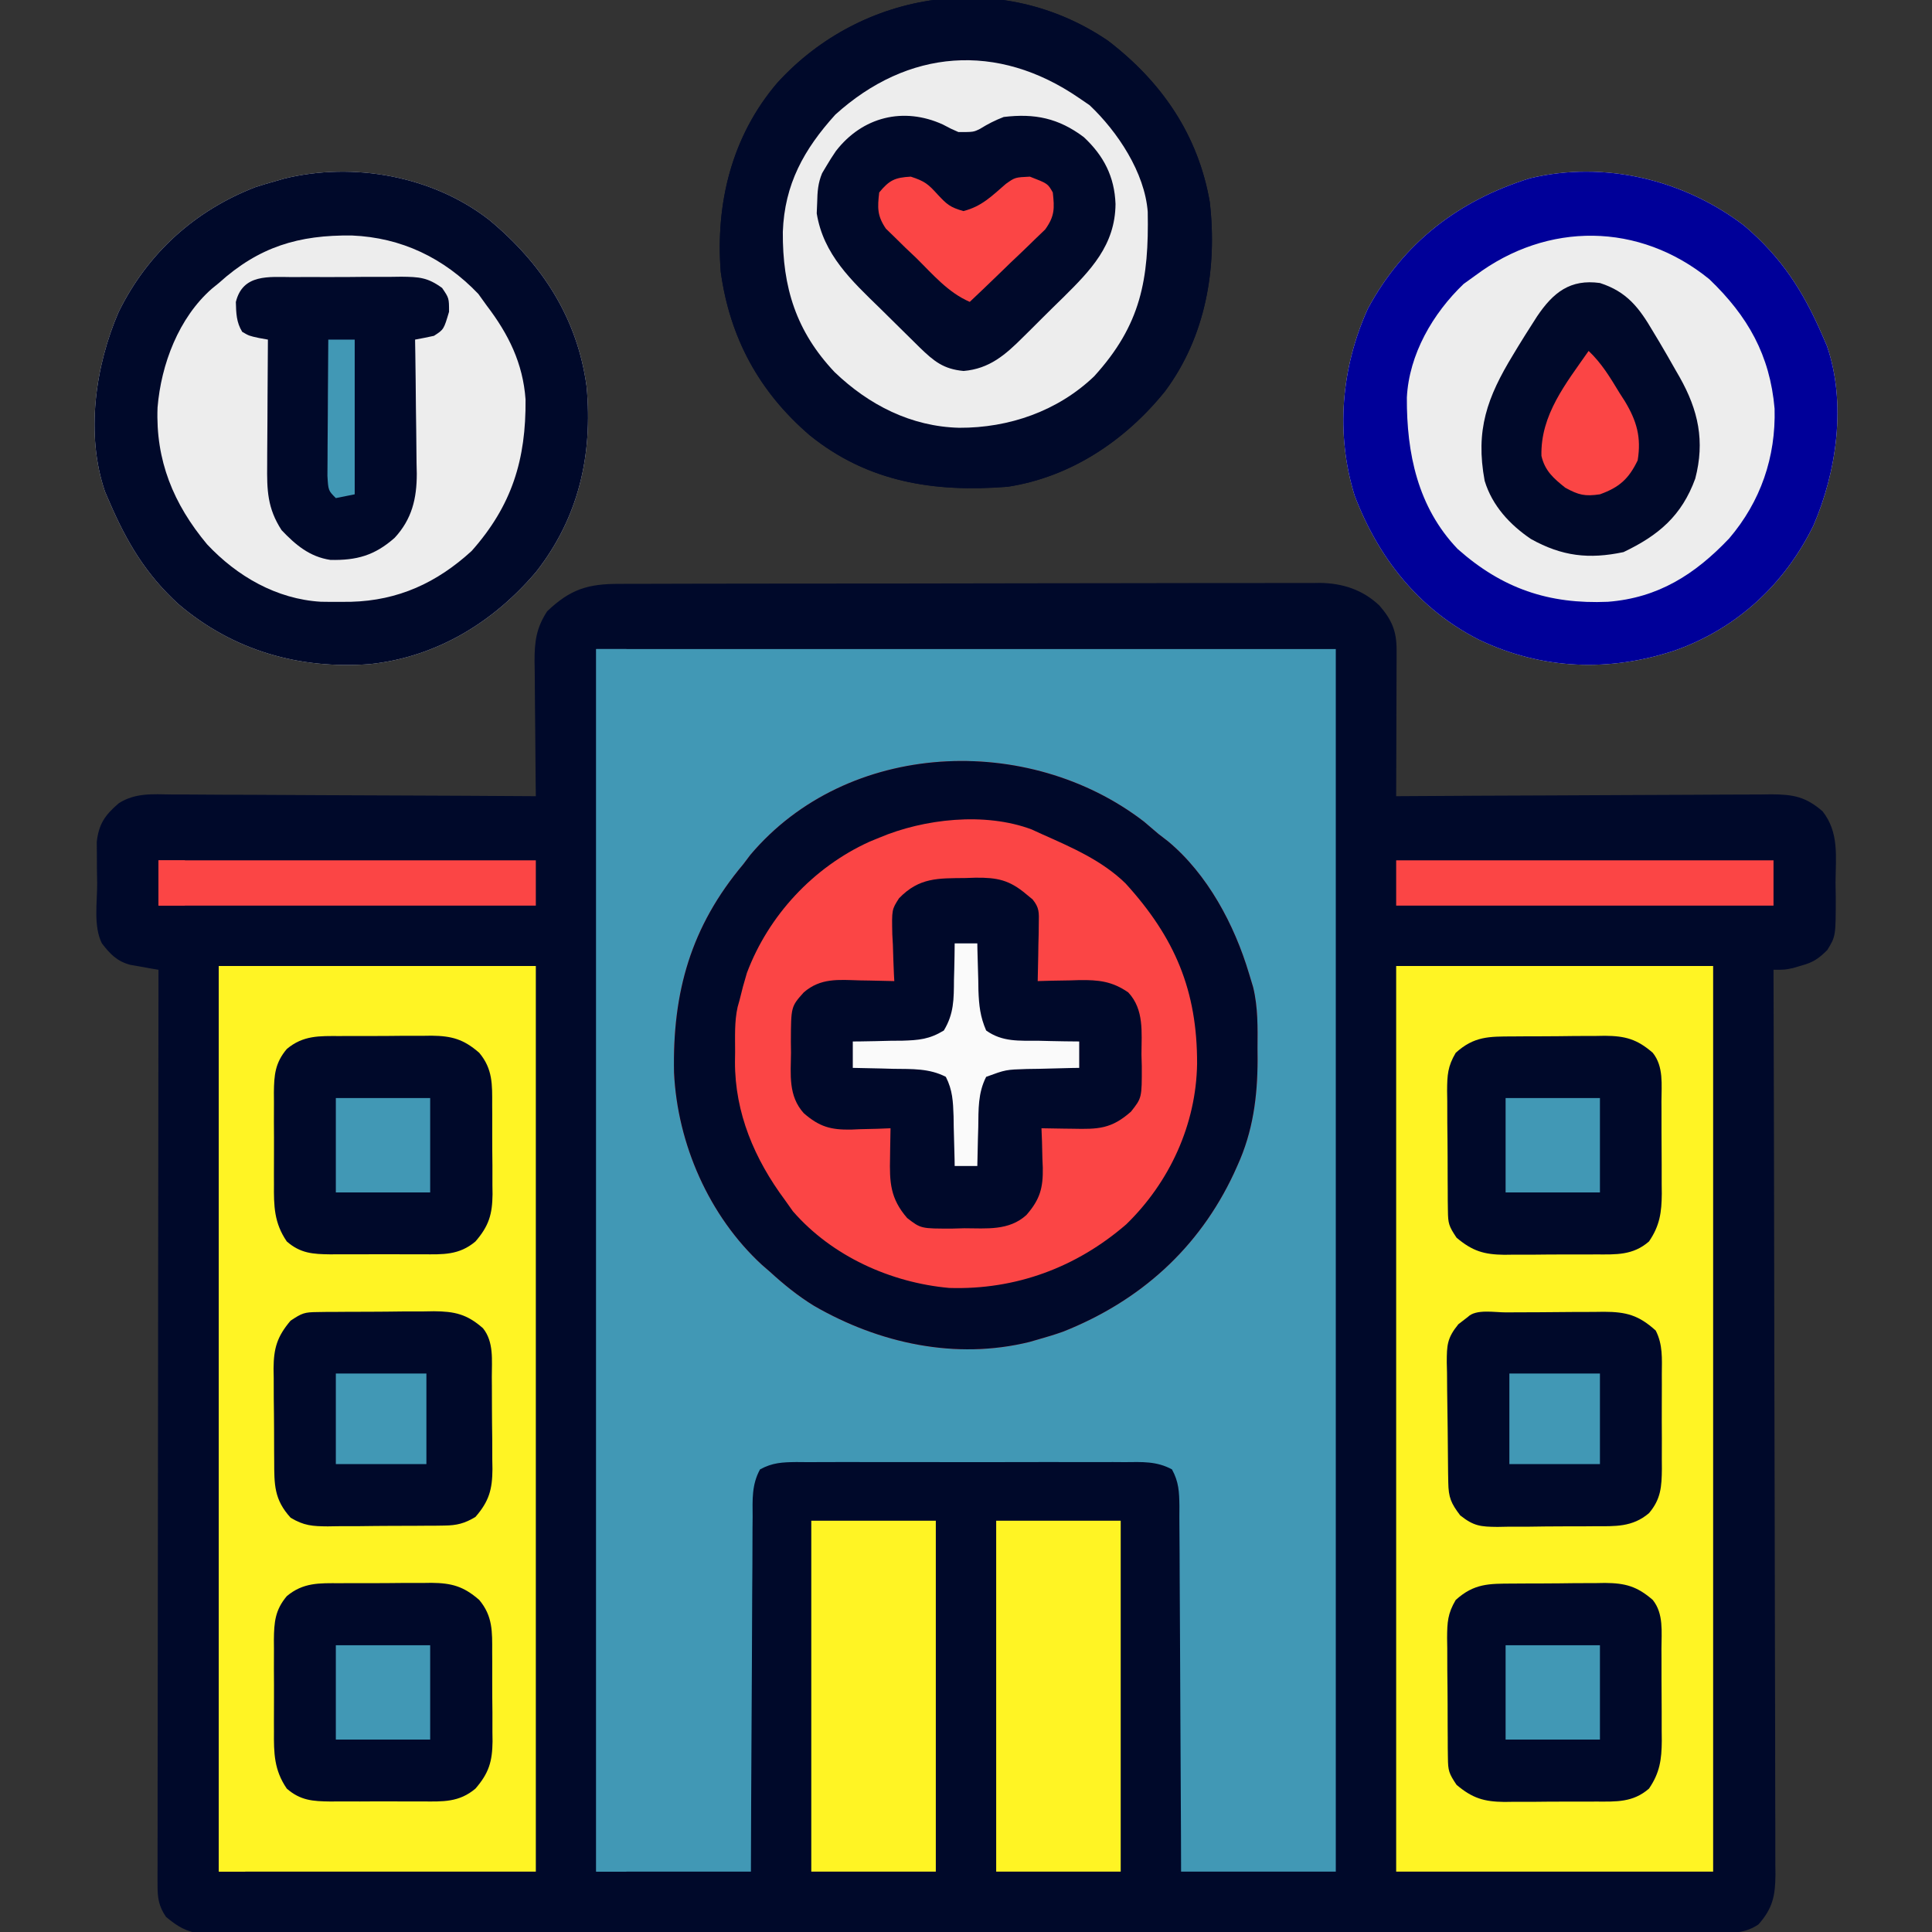
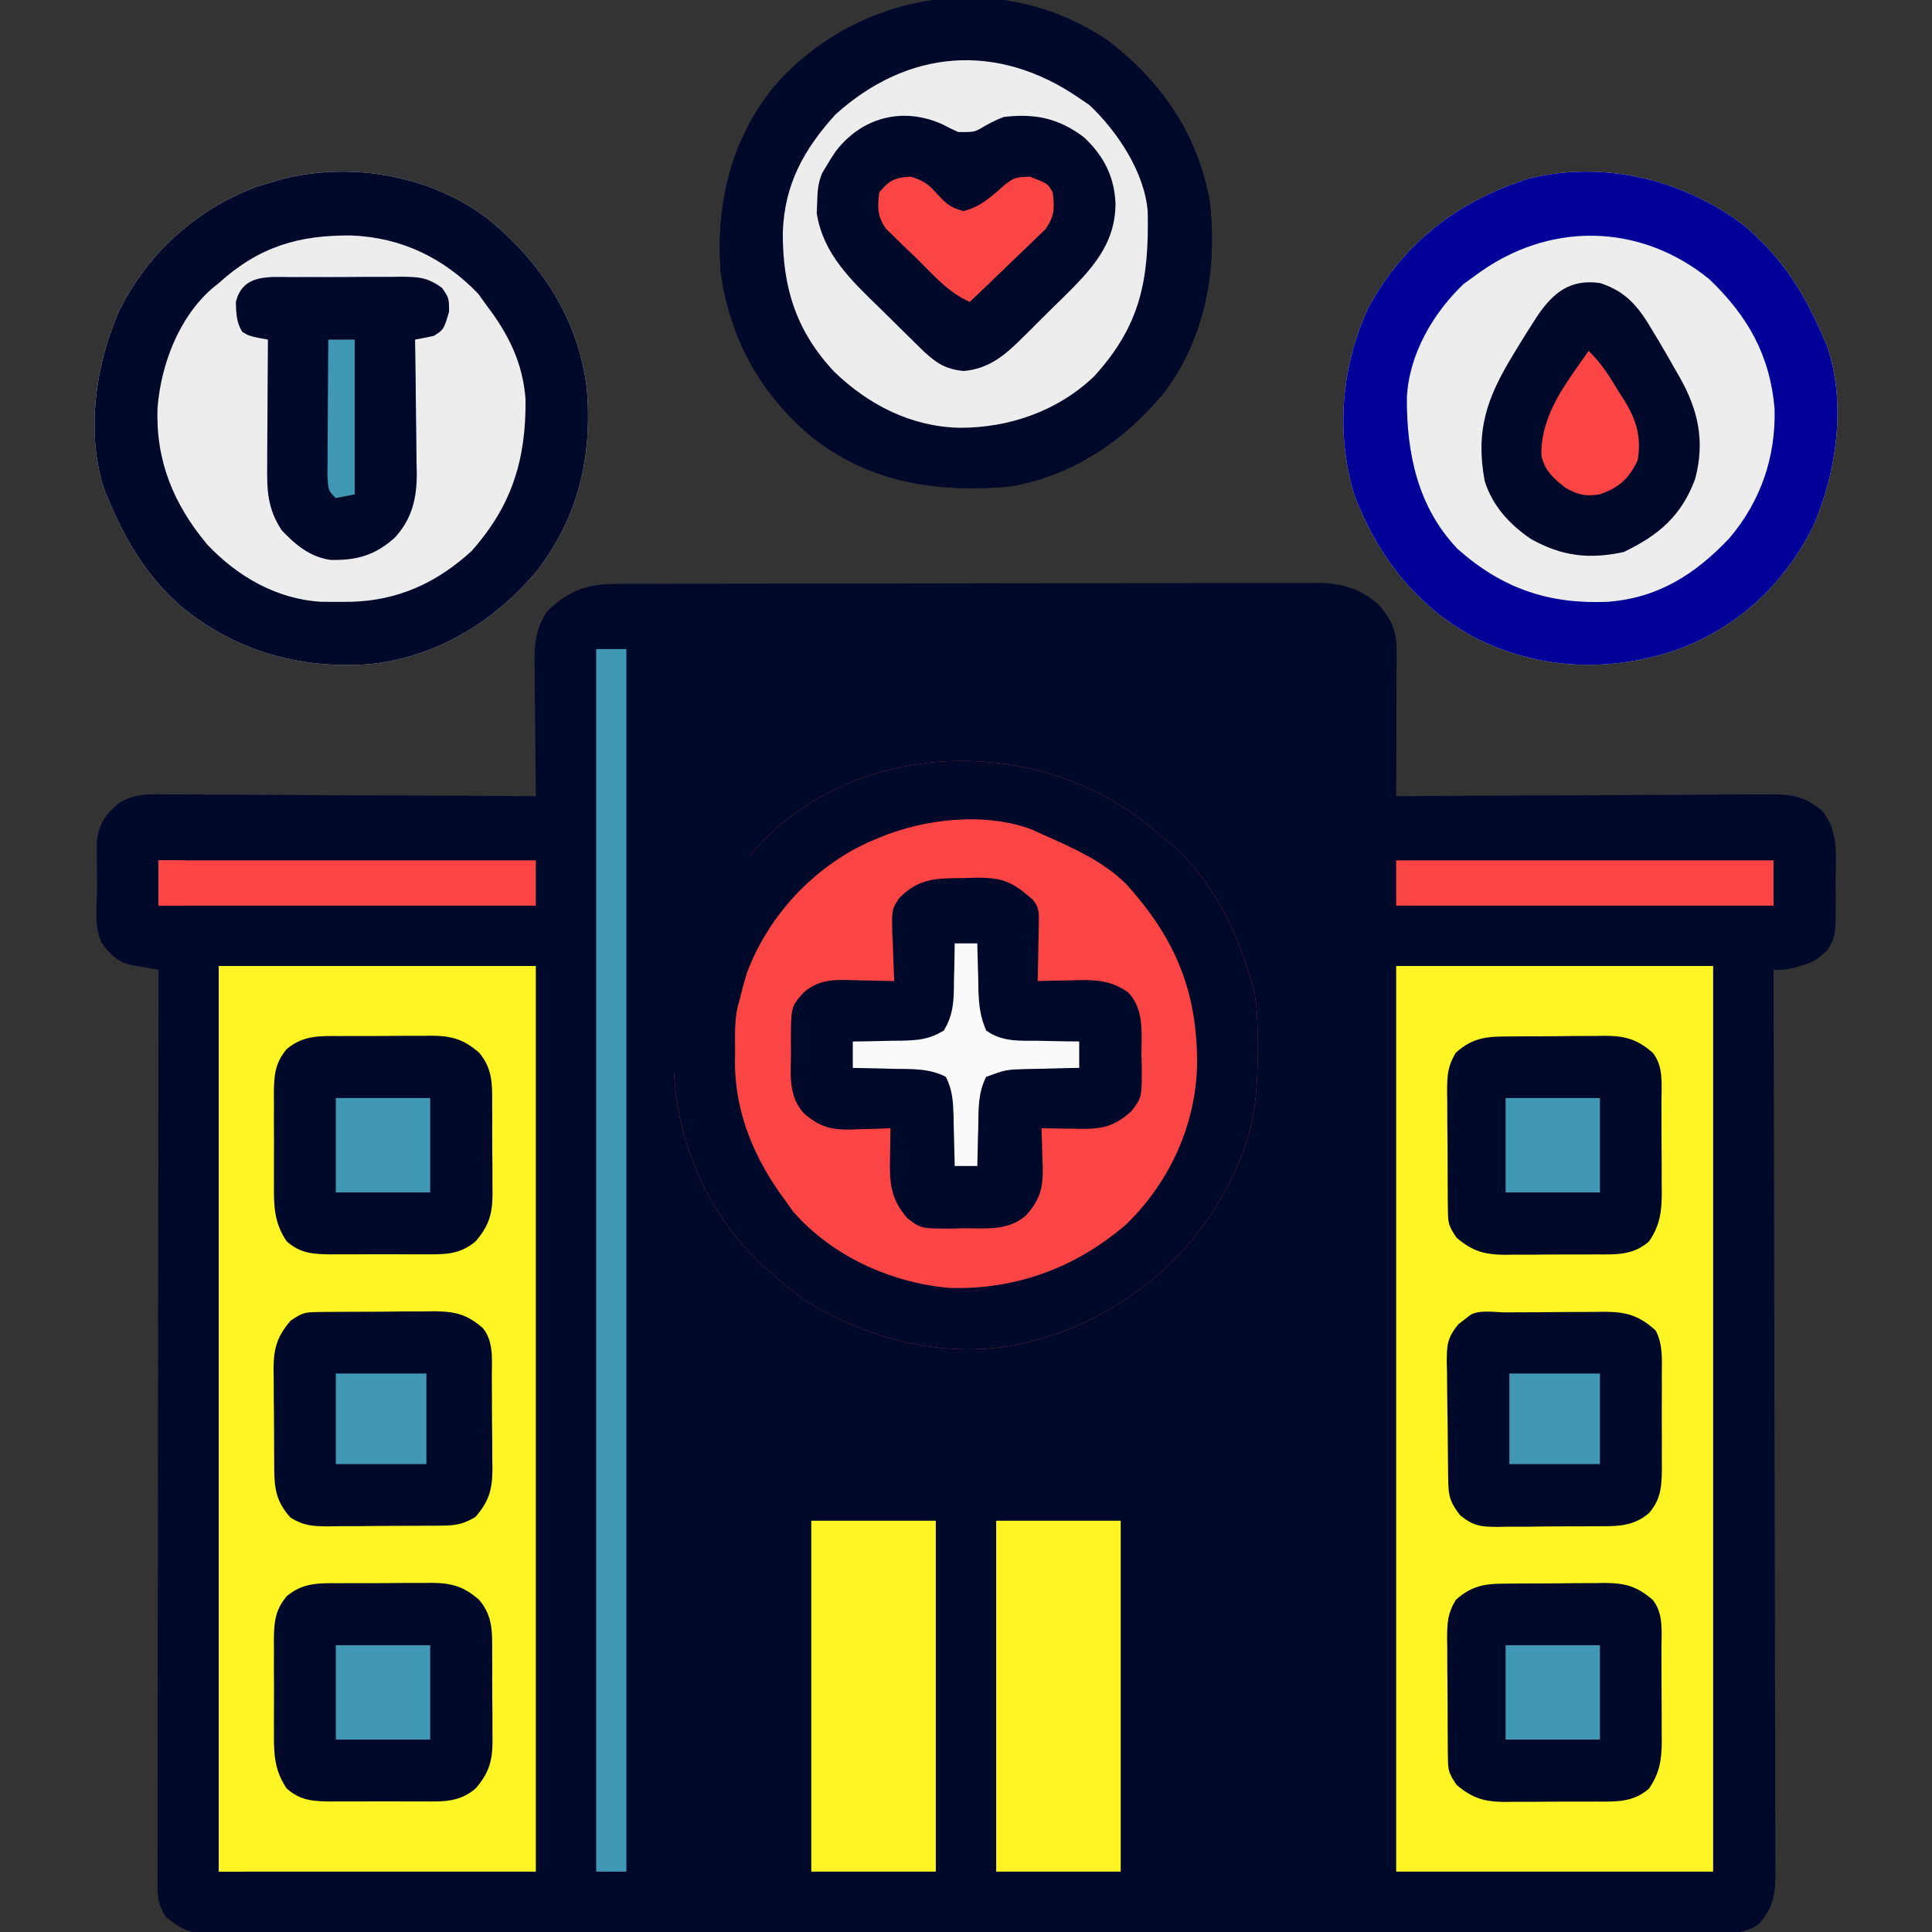
<svg xmlns="http://www.w3.org/2000/svg" width="512" height="512">
  <rect width="100%" height="100%" fill="#333333" stroke="none" />
  <path d="M0 0 C1.223 -0.007 1.223 -0.007 2.471 -0.014 C5.2 -0.026 7.93 -0.025 10.66 -0.023 C12.618 -0.029 14.576 -0.036 16.534 -0.043 C21.853 -0.061 27.171 -0.066 32.489 -0.067 C35.812 -0.069 39.136 -0.073 42.459 -0.078 C54.055 -0.097 65.651 -0.105 77.247 -0.103 C88.053 -0.102 98.858 -0.123 109.664 -0.155 C118.944 -0.181 128.224 -0.192 137.504 -0.19 C143.045 -0.19 148.586 -0.195 154.128 -0.217 C159.341 -0.236 164.553 -0.236 169.766 -0.222 C171.677 -0.22 173.588 -0.224 175.498 -0.236 C178.112 -0.252 180.725 -0.242 183.339 -0.227 C184.09 -0.237 184.842 -0.248 185.616 -0.258 C191.656 -0.18 196.966 1.531 201.428 5.75 C204.744 9.575 205.988 12.573 205.973 17.555 C205.973 18.416 205.973 19.277 205.973 20.163 C205.968 21.088 205.963 22.014 205.957 22.967 C205.955 24.392 205.955 24.392 205.953 25.846 C205.948 28.882 205.935 31.919 205.922 34.955 C205.917 37.013 205.913 39.071 205.909 41.129 C205.898 46.175 205.88 51.221 205.86 56.267 C206.406 56.264 206.952 56.26 207.514 56.256 C220.81 56.168 234.106 56.102 247.402 56.06 C253.832 56.039 260.262 56.011 266.692 55.966 C272.897 55.922 279.102 55.898 285.307 55.888 C287.675 55.881 290.042 55.866 292.409 55.845 C295.725 55.815 299.04 55.811 302.356 55.813 C303.335 55.799 304.314 55.785 305.323 55.77 C311.161 55.805 314.393 56.419 318.86 60.267 C323.302 65.916 322.336 72.339 322.297 79.205 C322.317 80.468 322.337 81.73 322.358 83.031 C322.352 93.357 322.352 93.357 320.118 97.029 C317.813 99.314 316.398 100.292 313.297 101.142 C312.533 101.367 311.768 101.591 310.981 101.822 C308.86 102.267 308.86 102.267 305.86 102.267 C305.863 103.535 305.867 104.802 305.871 106.108 C305.958 136.192 306.024 166.276 306.064 196.36 C306.069 200.063 306.074 203.765 306.08 207.468 C306.081 208.205 306.082 208.942 306.083 209.701 C306.1 221.638 306.132 233.574 306.168 245.51 C306.206 257.758 306.228 270.005 306.236 282.252 C306.242 289.809 306.259 297.367 306.291 304.925 C306.315 310.719 306.318 316.513 306.312 322.308 C306.313 324.685 306.321 327.063 306.337 329.44 C306.356 332.684 306.352 335.926 306.341 339.169 C306.352 340.112 306.364 341.056 306.376 342.028 C306.325 347.577 305.703 350.951 301.86 355.267 C298.316 357.634 295.14 357.52 290.95 357.525 C290.252 357.528 289.553 357.532 288.834 357.535 C286.482 357.545 284.13 357.54 281.778 357.535 C280.079 357.539 278.381 357.543 276.682 357.549 C272.005 357.561 267.329 357.561 262.652 357.558 C257.611 357.558 252.571 357.569 247.531 357.578 C237.653 357.595 227.774 357.6 217.896 357.602 C209.869 357.602 201.842 357.607 193.815 357.613 C171.07 357.631 148.325 357.64 125.58 357.638 C124.353 357.638 123.126 357.638 121.862 357.638 C120.634 357.638 119.406 357.638 118.14 357.638 C98.227 357.637 78.315 357.656 58.402 357.684 C37.969 357.713 17.536 357.727 -2.897 357.725 C-14.374 357.724 -25.85 357.73 -37.327 357.751 C-47.098 357.77 -56.869 357.774 -66.639 357.76 C-71.626 357.754 -76.613 357.754 -81.6 357.771 C-86.164 357.787 -90.727 357.784 -95.29 357.767 C-96.943 357.764 -98.596 357.767 -100.248 357.778 C-102.492 357.792 -104.735 357.782 -106.979 357.765 C-108.849 357.766 -108.849 357.766 -110.758 357.767 C-114.843 357.164 -116.977 355.889 -120.14 353.267 C-122.063 350.47 -122.39 348.274 -122.386 344.918 C-122.39 344.049 -122.394 343.181 -122.398 342.286 C-122.39 340.862 -122.39 340.862 -122.381 339.409 C-122.382 338.397 -122.384 337.385 -122.386 336.342 C-122.389 332.941 -122.378 329.541 -122.367 326.139 C-122.367 323.705 -122.367 321.271 -122.368 318.837 C-122.369 313.592 -122.363 308.347 -122.352 303.101 C-122.335 295.517 -122.33 287.933 -122.328 280.349 C-122.323 268.045 -122.31 255.74 -122.291 243.436 C-122.273 231.483 -122.259 219.53 -122.25 207.577 C-122.25 206.841 -122.249 206.104 -122.248 205.345 C-122.246 201.649 -122.243 197.953 -122.241 194.257 C-122.22 163.594 -122.185 132.931 -122.14 102.267 C-122.827 102.152 -123.513 102.037 -124.22 101.918 C-125.121 101.755 -126.021 101.592 -126.949 101.424 C-127.841 101.267 -128.734 101.11 -129.654 100.949 C-133.191 99.979 -134.929 98.12 -137.14 95.267 C-139.412 90.723 -138.37 84.444 -138.39 79.455 C-138.411 78.17 -138.431 76.886 -138.453 75.562 C-138.458 74.324 -138.463 73.086 -138.468 71.81 C-138.478 70.676 -138.487 69.542 -138.497 68.374 C-137.946 63.579 -136.304 61.27 -132.681 58.149 C-128.297 55.335 -123.69 55.739 -118.637 55.813 C-117.592 55.813 -116.548 55.812 -115.472 55.812 C-112.03 55.814 -108.589 55.845 -105.148 55.877 C-102.758 55.884 -100.367 55.89 -97.977 55.894 C-91.693 55.909 -85.41 55.948 -79.127 55.993 C-72.712 56.034 -66.297 56.052 -59.882 56.072 C-47.302 56.115 -34.721 56.182 -22.14 56.267 C-22.156 54.996 -22.172 53.725 -22.188 52.415 C-22.242 47.685 -22.277 42.956 -22.305 38.225 C-22.32 36.181 -22.341 34.136 -22.367 32.092 C-22.403 29.148 -22.42 26.204 -22.433 23.26 C-22.456 21.895 -22.456 21.895 -22.48 20.503 C-22.481 15.324 -22.055 11.737 -19.14 7.267 C-13.028 1.421 -8.305 -0.034 0 0 Z " fill="#00092a" transform="translate(164.14,154.733)" />
-   <path d="M0 0 C64.68 0 129.36 0 196 0 C196 106.92 196 213.84 196 324 C182.47 324 168.94 324 155 324 C154.991 320.87 154.981 317.741 154.972 314.517 C154.938 304.187 154.882 293.857 154.816 283.528 C154.777 277.263 154.744 271 154.729 264.735 C154.714 258.692 154.68 252.649 154.632 246.606 C154.617 244.299 154.609 241.991 154.608 239.683 C154.606 236.455 154.579 233.229 154.546 230.001 C154.551 229.043 154.556 228.085 154.561 227.098 C154.502 223.34 154.401 220.736 152.587 217.407 C148.514 215.192 144.628 215.444 140.062 215.482 C139.054 215.475 138.045 215.468 137.006 215.461 C133.671 215.444 130.336 215.455 127 215.469 C124.684 215.466 122.367 215.462 120.051 215.457 C115.195 215.451 110.34 215.46 105.484 215.479 C99.256 215.501 93.029 215.488 86.801 215.464 C82.018 215.45 77.234 215.454 72.451 215.465 C70.154 215.467 67.858 215.464 65.561 215.455 C62.353 215.445 59.146 215.46 55.938 215.482 C54.986 215.474 54.034 215.466 53.053 215.458 C49.311 215.506 46.73 215.603 43.413 217.407 C41.185 221.496 41.43 225.415 41.454 230.001 C41.444 231.016 41.433 232.031 41.423 233.077 C41.393 236.431 41.392 239.786 41.391 243.141 C41.376 245.467 41.359 247.793 41.341 250.119 C41.297 256.241 41.277 262.363 41.262 268.485 C41.242 274.732 41.2 280.979 41.16 287.227 C41.085 299.484 41.037 311.742 41 324 C27.47 324 13.94 324 0 324 C0 217.08 0 110.16 0 0 Z " fill="#4198b5" transform="translate(158,172)" />
  <path d="M0 0 C27.72 0 55.44 0 84 0 C84 79.2 84 158.4 84 240 C56.28 240 28.56 240 0 240 C0 160.8 0 81.6 0 0 Z " fill="#fff424" transform="translate(370,256)" />
  <path d="M0 0 C27.72 0 55.44 0 84 0 C84 79.2 84 158.4 84 240 C56.28 240 28.56 240 0 240 C0 160.8 0 81.6 0 0 Z " fill="#fff424" transform="translate(58,256)" />
-   <path d="M0 0 C1.279 1.073 2.55 2.157 3.812 3.25 C4.636 3.884 5.46 4.518 6.309 5.172 C16.827 13.902 23.958 27.317 27.812 40.25 C28.352 42.027 28.352 42.027 28.902 43.84 C30.212 49.209 30.104 54.565 30.062 60.062 C30.07 61.079 30.078 62.095 30.086 63.143 C30.061 72.971 28.845 82.136 24.75 91.125 C24.446 91.801 24.142 92.476 23.829 93.172 C14.519 113.115 -1.101 127.071 -21.461 135.152 C-23.687 135.937 -25.914 136.617 -28.188 137.25 C-28.898 137.456 -29.608 137.662 -30.34 137.875 C-49.948 142.702 -70.258 138.248 -87.453 128.314 C-91.729 125.691 -95.494 122.629 -99.188 119.25 C-100.21 118.364 -100.21 118.364 -101.254 117.461 C-115.298 104.544 -123.673 85.359 -124.559 66.488 C-124.995 45.218 -120.13 27.835 -106.188 11.25 C-105.586 10.451 -104.984 9.652 -104.363 8.828 C-78.611 -21.686 -30.664 -23.607 0 0 Z " fill="#FB4545" transform="translate(303.188,217.75)" />
+   <path d="M0 0 C1.279 1.073 2.55 2.157 3.812 3.25 C4.636 3.884 5.46 4.518 6.309 5.172 C16.827 13.902 23.958 27.317 27.812 40.25 C28.352 42.027 28.352 42.027 28.902 43.84 C30.212 49.209 30.104 54.565 30.062 60.062 C30.07 61.079 30.078 62.095 30.086 63.143 C30.061 72.971 28.845 82.136 24.75 91.125 C24.446 91.801 24.142 92.476 23.829 93.172 C14.519 113.115 -1.101 127.071 -21.461 135.152 C-23.687 135.937 -25.914 136.617 -28.188 137.25 C-28.898 137.456 -29.608 137.662 -30.34 137.875 C-49.948 142.702 -70.258 138.248 -87.453 128.314 C-91.729 125.691 -95.494 122.629 -99.188 119.25 C-100.21 118.364 -100.21 118.364 -101.254 117.461 C-115.298 104.544 -123.673 85.359 -124.559 66.488 C-105.586 10.451 -104.984 9.652 -104.363 8.828 C-78.611 -21.686 -30.664 -23.607 0 0 Z " fill="#FB4545" transform="translate(303.188,217.75)" />
  <path d="M0 0 C9.883 8.415 15.655 17.384 20.75 29.188 C21.135 30.08 21.521 30.972 21.918 31.891 C27.114 47.016 24.509 65.209 18.312 79.504 C10.68 95.044 -1.948 106.726 -18.282 112.533 C-35.78 118.349 -53.674 117.692 -70.375 109.688 C-86.259 101.613 -96.976 88.067 -103.258 71.535 C-108.34 55.13 -106.816 37.57 -99.758 21.996 C-90.375 4.519 -75.654 -6.724 -56.832 -12.562 C-37.107 -17.32 -15.97 -12.208 0 0 Z " fill="#EDEDED" transform="translate(462.25,59.812)" />
  <path d="M0 0 C13.971 11.556 23.423 26.041 25.842 44.267 C27.487 62.359 23.724 78.902 12.432 93.31 C1.115 106.646 -13.937 115.869 -31.626 117.735 C-50.364 119.139 -67.856 114.158 -82.322 101.841 C-90.983 93.928 -96.019 85.411 -100.626 74.735 C-101.205 73.397 -101.205 73.397 -101.794 72.032 C-106.991 56.906 -104.385 38.714 -98.189 24.419 C-90.563 8.891 -78.011 -2.481 -61.876 -8.702 C-60.136 -9.255 -58.386 -9.778 -56.626 -10.265 C-55.468 -10.599 -55.468 -10.599 -54.287 -10.94 C-35.95 -15.426 -14.969 -11.639 0 0 Z " fill="#EDEDED" transform="translate(129.626,58.265)" />
  <path d="M0 0 C14.201 10.864 23.859 24.929 26.938 42.695 C28.963 60.257 25.878 78.353 15.107 92.841 C4.618 105.891 -9.902 115.636 -26.66 118.184 C-46.002 119.701 -63.599 117.02 -79.035 104.566 C-92.466 93.046 -100.253 78.724 -102.66 61.184 C-104.054 42.933 -99.692 25.219 -87.677 11.151 C-65.154 -13.599 -27.979 -19.105 0 0 Z " fill="#00092a" transform="translate(293.66,10.816)" />
  <path d="M0 0 C1.279 1.073 2.55 2.157 3.812 3.25 C4.636 3.884 5.46 4.518 6.309 5.172 C16.827 13.902 23.958 27.317 27.812 40.25 C28.352 42.027 28.352 42.027 28.902 43.84 C30.212 49.209 30.104 54.565 30.062 60.062 C30.07 61.079 30.078 62.095 30.086 63.143 C30.061 72.971 28.845 82.136 24.75 91.125 C24.446 91.801 24.142 92.476 23.829 93.172 C14.519 113.115 -1.101 127.071 -21.461 135.152 C-23.687 135.937 -25.914 136.617 -28.188 137.25 C-28.898 137.456 -29.608 137.662 -30.34 137.875 C-49.948 142.702 -70.258 138.248 -87.453 128.314 C-91.729 125.691 -95.494 122.629 -99.188 119.25 C-100.21 118.364 -100.21 118.364 -101.254 117.461 C-115.298 104.544 -123.673 85.359 -124.559 66.488 C-124.995 45.218 -120.13 27.835 -106.188 11.25 C-105.586 10.451 -104.984 9.652 -104.363 8.828 C-78.611 -21.686 -30.664 -23.607 0 0 Z M-70.188 4.25 C-71.065 4.612 -71.943 4.974 -72.848 5.348 C-87.65 12.097 -99.538 24.863 -105.258 40.102 C-105.979 42.474 -106.619 44.837 -107.188 47.25 C-107.446 48.168 -107.446 48.168 -107.709 49.104 C-108.583 53.02 -108.372 57.004 -108.375 61 C-108.387 61.869 -108.399 62.738 -108.412 63.633 C-108.443 77.213 -103.223 89.435 -95.188 100.25 C-94.486 101.24 -93.785 102.23 -93.062 103.25 C-82.718 115.153 -67.131 122.177 -51.621 123.57 C-34.059 124.12 -17.97 118.172 -4.719 106.711 C6.806 95.506 13.807 80.204 14.054 64.17 C14.116 44.811 8.206 30.752 -4.914 16.355 C-11.182 10.24 -19.284 6.773 -27.188 3.25 C-28.452 2.67 -28.452 2.67 -29.742 2.078 C-42.131 -2.595 -58.303 -0.778 -70.188 4.25 Z " fill="#00092a" transform="translate(303.188,217.75)" />
  <path d="M0 0 C9.883 8.415 15.655 17.384 20.75 29.188 C21.135 30.08 21.521 30.972 21.918 31.891 C27.114 47.016 24.509 65.209 18.312 79.504 C10.68 95.044 -1.948 106.726 -18.282 112.533 C-35.78 118.349 -53.674 117.692 -70.375 109.688 C-86.259 101.613 -96.976 88.067 -103.258 71.535 C-108.34 55.13 -106.816 37.57 -99.758 21.996 C-90.375 4.519 -75.654 -6.724 -56.832 -12.562 C-37.107 -17.32 -15.97 -12.208 0 0 Z M-71.25 13.188 C-72.281 13.93 -73.312 14.672 -74.375 15.438 C-82.531 23.239 -88.844 34.085 -89.418 45.543 C-89.493 60.267 -86.566 74.588 -75.953 85.676 C-64.118 96.18 -51.808 100.347 -36.141 99.668 C-22.793 98.639 -13.034 92.396 -4 82.875 C4.357 73.073 8.382 61.306 8.035 48.492 C6.81 34.295 0.938 23.956 -9.25 14.188 C-27.821 -0.924 -52.152 -1.108 -71.25 13.188 Z " fill="#0092a" transform="translate(462.25,59.812)" />
  <path d="M0 0 C13.971 11.556 23.423 26.041 25.842 44.267 C27.487 62.359 23.724 78.902 12.432 93.31 C1.115 106.646 -13.937 115.869 -31.626 117.735 C-50.364 119.139 -67.856 114.158 -82.322 101.841 C-90.983 93.928 -96.019 85.411 -100.626 74.735 C-101.205 73.397 -101.205 73.397 -101.794 72.032 C-106.991 56.906 -104.385 38.714 -98.189 24.419 C-90.563 8.891 -78.011 -2.481 -61.876 -8.702 C-60.136 -9.255 -58.386 -9.778 -56.626 -10.265 C-55.468 -10.599 -55.468 -10.599 -54.287 -10.94 C-35.95 -15.426 -14.969 -11.639 0 0 Z M-71.626 16.735 C-72.24 17.234 -72.854 17.733 -73.486 18.247 C-82.286 25.977 -86.929 38.293 -87.873 49.716 C-88.425 63.734 -83.664 75.308 -74.748 85.985 C-66.805 94.457 -56.347 100.504 -44.611 101.204 C-42.866 101.238 -41.121 101.248 -39.376 101.235 C-38.456 101.229 -37.536 101.222 -36.588 101.216 C-24.082 100.882 -13.851 96.183 -4.626 87.735 C6.069 75.686 9.792 63.49 9.651 47.591 C8.96 37.98 5.137 30.299 -0.626 22.735 C-1.369 21.704 -2.111 20.673 -2.876 19.61 C-11.969 10.104 -23.234 4.685 -36.372 4.144 C-50.471 3.974 -60.978 7.114 -71.626 16.735 Z " fill="#00092a" transform="translate(129.626,58.265)" />
  <path d="M0 0 C14.201 10.864 23.859 24.929 26.938 42.695 C28.963 60.257 25.878 78.353 15.107 92.841 C4.618 105.891 -9.902 115.636 -26.66 118.184 C-46.002 119.701 -63.599 117.02 -79.035 104.566 C-92.466 93.046 -100.253 78.724 -102.66 61.184 C-104.054 42.933 -99.692 25.219 -87.677 11.151 C-65.154 -13.599 -27.979 -19.105 0 0 Z M-74.141 20.852 C-84.641 33.944 -87.097 46.874 -85.66 63.184 C-84.063 72.202 -79.788 79.522 -73.66 86.184 C-73.161 86.796 -72.662 87.408 -72.148 88.039 C-64.931 96.274 -52.694 101.476 -41.969 102.555 C-26.477 102.82 -13.853 98.086 -2.473 87.434 C7.78 76.691 10.875 65.211 10.832 50.728 C10.453 38.053 5.353 28.829 -3.035 19.559 C-14.331 9.339 -25.823 4.66 -41.137 4.938 C-53.528 5.803 -65.843 11.503 -74.141 20.852 Z " fill="#00092a" transform="translate(293.66,10.816)" />
  <path d="M0 0 C0.89 -0.029 1.78 -0.058 2.697 -0.088 C8.409 -0.143 11.673 0.476 16.188 4.312 C16.729 4.756 17.271 5.199 17.829 5.656 C19.636 7.859 19.534 9.158 19.48 11.98 C19.471 12.873 19.461 13.766 19.451 14.686 C19.426 15.614 19.401 16.543 19.375 17.5 C19.355 18.911 19.355 18.911 19.334 20.35 C19.299 22.671 19.249 24.992 19.188 27.312 C20.417 27.278 21.647 27.243 22.914 27.207 C24.547 27.179 26.18 27.152 27.812 27.125 C28.621 27.1 29.429 27.075 30.262 27.049 C35.311 26.987 38.898 27.343 43.188 30.312 C47.436 34.858 46.702 40.891 46.688 46.75 C46.716 47.774 46.744 48.798 46.773 49.854 C46.795 58.26 46.795 58.26 43.906 61.91 C38.692 66.518 35.201 66.583 28.438 66.438 C27.645 66.428 26.852 66.419 26.035 66.41 C24.086 66.387 22.137 66.351 20.188 66.312 C20.234 67.47 20.28 68.628 20.328 69.82 C20.366 71.359 20.402 72.898 20.438 74.438 C20.471 75.198 20.505 75.959 20.539 76.742 C20.631 82.088 19.831 85.136 16.188 89.312 C11.548 93.515 5.667 92.827 -0.25 92.812 C-1.274 92.841 -2.298 92.869 -3.354 92.898 C-11.761 92.92 -11.761 92.92 -15.41 90.094 C-19.882 84.917 -20.093 80.672 -19.938 74 C-19.928 73.259 -19.919 72.519 -19.91 71.756 C-19.887 69.941 -19.851 68.127 -19.812 66.312 C-20.97 66.359 -22.128 66.405 -23.32 66.453 C-24.859 66.491 -26.398 66.527 -27.938 66.562 C-28.698 66.596 -29.459 66.63 -30.242 66.664 C-35.588 66.756 -38.636 65.956 -42.812 62.312 C-46.938 57.717 -46.256 52.151 -46.188 46.312 C-46.199 45.328 -46.211 44.343 -46.223 43.328 C-46.185 34.083 -46.185 34.083 -42.812 30.312 C-38.342 26.431 -33.602 26.962 -28 27.125 C-26.675 27.145 -26.675 27.145 -25.322 27.166 C-23.152 27.201 -20.982 27.255 -18.812 27.312 C-18.86 26.451 -18.86 26.451 -18.908 25.572 C-19.033 22.944 -19.111 20.317 -19.188 17.688 C-19.263 16.332 -19.263 16.332 -19.34 14.949 C-19.484 8.356 -19.484 8.356 -17.556 5.36 C-12.189 -0.192 -7.192 0.077 0 0 Z " fill="#00092a" transform="translate(255.812,232.688)" />
  <path d="M0 0 C1.361 0.928 1.361 0.928 2.75 1.875 C10.178 8.89 17.375 19.735 18.161 30.131 C18.489 47.976 16.415 60.065 3.938 73.75 C-5.699 82.957 -18.624 87.424 -31.797 87.366 C-44.538 87.047 -55.71 81.352 -64.812 72.625 C-75.008 61.837 -78.654 50.16 -78.543 35.443 C-78.086 22.83 -72.973 13.602 -64.625 4.375 C-45.457 -12.968 -21.739 -14.956 0 0 Z M-64.5 14.062 C-65.375 15.347 -66.212 16.66 -67 18 C-67.373 18.625 -67.745 19.25 -68.129 19.895 C-69.231 22.558 -69.373 24.744 -69.438 27.625 C-69.477 28.587 -69.517 29.548 -69.559 30.539 C-67.794 41.473 -60.338 48.363 -52.734 55.753 C-50.925 57.512 -49.136 59.289 -47.35 61.07 C-46.202 62.204 -45.053 63.337 -43.902 64.469 C-43.104 65.259 -43.104 65.259 -42.289 66.066 C-38.458 69.775 -35.954 71.819 -30.625 72.312 C-23.778 71.722 -19.575 68.042 -14.867 63.336 C-14.308 62.784 -13.749 62.233 -13.173 61.665 C-11.998 60.5 -10.826 59.332 -9.659 58.16 C-7.887 56.387 -6.095 54.637 -4.301 52.887 C3.014 45.651 9.533 38.995 9.625 28.062 C9.357 20.821 6.509 15.271 1.219 10.34 C-5.478 5.302 -11.796 4.012 -20 5 C-22.258 5.863 -24.197 6.85 -26.246 8.125 C-28 9 -28 9 -32 9 C-34.008 8.125 -34.008 8.125 -36.125 7 C-46.531 2.249 -57.462 4.924 -64.5 14.062 Z " fill="#EDEDED" transform="translate(286,26)" />
  <path d="M0 0 C0.867 -0.005 1.733 -0.01 2.626 -0.016 C4.454 -0.022 6.282 -0.021 8.11 -0.012 C10.898 -0.004 13.683 -0.033 16.471 -0.064 C18.251 -0.066 20.032 -0.065 21.812 -0.062 C22.641 -0.074 23.469 -0.085 24.322 -0.097 C29.658 -0.033 32.806 0.798 36.973 4.434 C40.577 8.724 40.426 12.889 40.406 18.242 C40.411 19.087 40.417 19.931 40.422 20.801 C40.429 22.582 40.427 24.363 40.419 26.144 C40.41 28.859 40.439 31.572 40.471 34.287 C40.472 36.022 40.472 37.757 40.469 39.492 C40.486 40.702 40.486 40.702 40.503 41.936 C40.438 47.213 39.553 50.308 35.973 54.434 C31.636 58.108 27.331 57.872 21.91 57.832 C20.607 57.836 20.607 57.836 19.277 57.841 C17.445 57.843 15.613 57.837 13.78 57.825 C10.982 57.809 8.185 57.825 5.387 57.844 C3.603 57.842 1.819 57.838 0.035 57.832 C-0.798 57.838 -1.632 57.844 -2.49 57.85 C-7.109 57.795 -10.399 57.598 -14.027 54.434 C-17.405 49.492 -17.468 45.043 -17.426 39.273 C-17.429 38.406 -17.432 37.538 -17.434 36.645 C-17.437 34.818 -17.431 32.992 -17.418 31.166 C-17.402 28.376 -17.418 25.588 -17.438 22.799 C-17.436 21.02 -17.432 19.24 -17.426 17.461 C-17.432 16.631 -17.438 15.8 -17.444 14.945 C-17.388 10.314 -17.13 7.119 -14.027 3.434 C-9.688 -0.215 -5.406 -0.019 0 0 Z " fill="#00092a" transform="translate(90.027,419.566)" />
  <path d="M0 0 C0.867 -0.005 1.733 -0.01 2.626 -0.016 C4.454 -0.022 6.282 -0.021 8.11 -0.012 C10.898 -0.004 13.683 -0.033 16.471 -0.064 C18.251 -0.066 20.032 -0.065 21.812 -0.062 C22.641 -0.074 23.469 -0.085 24.322 -0.097 C29.658 -0.033 32.806 0.798 36.973 4.434 C40.577 8.724 40.426 12.889 40.406 18.242 C40.411 19.087 40.417 19.931 40.422 20.801 C40.429 22.582 40.427 24.363 40.419 26.144 C40.41 28.859 40.439 31.572 40.471 34.287 C40.472 36.022 40.472 37.757 40.469 39.492 C40.486 40.702 40.486 40.702 40.503 41.936 C40.438 47.213 39.553 50.308 35.973 54.434 C31.636 58.108 27.331 57.872 21.91 57.832 C20.607 57.836 20.607 57.836 19.277 57.841 C17.445 57.843 15.613 57.837 13.78 57.825 C10.982 57.809 8.185 57.825 5.387 57.844 C3.603 57.842 1.819 57.838 0.035 57.832 C-0.798 57.838 -1.632 57.844 -2.49 57.85 C-7.109 57.795 -10.399 57.598 -14.027 54.434 C-17.405 49.492 -17.468 45.043 -17.426 39.273 C-17.429 38.406 -17.432 37.538 -17.434 36.645 C-17.437 34.818 -17.431 32.992 -17.418 31.166 C-17.402 28.376 -17.418 25.588 -17.438 22.799 C-17.436 21.02 -17.432 19.24 -17.426 17.461 C-17.432 16.631 -17.438 15.8 -17.444 14.945 C-17.388 10.314 -17.13 7.119 -14.027 3.434 C-9.688 -0.215 -5.406 -0.019 0 0 Z " fill="#00092a" transform="translate(90.027,274.566)" />
  <path d="M0 0 C0.821 -0.013 1.643 -0.026 2.489 -0.039 C3.373 -0.041 4.258 -0.043 5.169 -0.045 C6.082 -0.052 6.996 -0.059 7.938 -0.066 C9.872 -0.076 11.806 -0.08 13.74 -0.08 C16.69 -0.084 19.639 -0.121 22.589 -0.159 C24.469 -0.165 26.35 -0.169 28.231 -0.17 C29.549 -0.192 29.549 -0.192 30.893 -0.214 C36.36 -0.173 39.635 0.533 43.899 4.291 C46.818 7.938 46.223 12.758 46.235 17.22 C46.242 18.088 46.248 18.956 46.255 19.85 C46.265 21.684 46.27 23.518 46.27 25.353 C46.274 28.149 46.31 30.944 46.348 33.74 C46.354 35.525 46.358 37.31 46.36 39.095 C46.374 39.927 46.389 40.758 46.404 41.615 C46.362 46.958 45.54 50.111 41.899 54.291 C39.078 56.008 36.953 56.546 33.669 56.581 C32.845 56.594 32.02 56.607 31.171 56.62 C30.288 56.622 29.406 56.624 28.497 56.626 C27.582 56.633 26.667 56.64 25.725 56.647 C23.793 56.657 21.86 56.661 19.928 56.661 C16.976 56.666 14.025 56.702 11.073 56.74 C9.193 56.746 7.314 56.75 5.434 56.751 C4.114 56.773 4.114 56.773 2.767 56.795 C-1.281 56.765 -3.536 56.628 -7.072 54.512 C-11.495 49.669 -11.42 45.706 -11.437 39.361 C-11.443 38.493 -11.45 37.625 -11.457 36.731 C-11.467 34.897 -11.472 33.063 -11.471 31.229 C-11.476 28.432 -11.512 25.637 -11.55 22.841 C-11.556 21.056 -11.56 19.271 -11.562 17.486 C-11.576 16.654 -11.591 15.823 -11.605 14.966 C-11.563 9.605 -10.687 6.527 -7.101 2.291 C-4.057 0.261 -3.426 0.036 0 0 Z " fill="#00092a" transform="translate(84.101,347.709)" />
  <path d="M0 0 C0.868 -0.007 1.736 -0.013 2.63 -0.02 C4.464 -0.03 6.298 -0.035 8.132 -0.035 C10.929 -0.039 13.723 -0.075 16.52 -0.113 C18.305 -0.119 20.09 -0.123 21.875 -0.125 C23.122 -0.147 23.122 -0.147 24.395 -0.169 C29.738 -0.127 32.891 0.696 37.07 4.336 C39.996 7.986 39.376 12.801 39.371 17.266 C39.375 18.134 39.38 19.002 39.384 19.896 C39.39 21.73 39.39 23.564 39.386 25.398 C39.383 28.194 39.406 30.989 39.432 33.785 C39.434 35.57 39.435 37.355 39.434 39.141 C39.443 39.972 39.452 40.803 39.462 41.66 C39.422 46.596 38.947 50.137 36.07 54.336 C31.817 58.037 27.408 57.788 22.043 57.77 C21.176 57.775 20.31 57.78 19.417 57.785 C17.589 57.792 15.761 57.791 13.933 57.782 C11.145 57.773 8.36 57.802 5.572 57.834 C3.792 57.836 2.011 57.835 0.23 57.832 C-1.012 57.849 -1.012 57.849 -2.28 57.866 C-7.624 57.802 -10.705 56.905 -14.93 53.336 C-16.977 50.265 -17.185 49.598 -17.22 46.127 C-17.233 45.283 -17.246 44.438 -17.259 43.568 C-17.261 42.659 -17.263 41.749 -17.266 40.812 C-17.272 39.874 -17.279 38.936 -17.286 37.969 C-17.296 35.984 -17.301 33.998 -17.3 32.013 C-17.305 28.979 -17.341 25.947 -17.379 22.914 C-17.385 20.984 -17.389 19.055 -17.391 17.125 C-17.405 16.22 -17.419 15.314 -17.434 14.382 C-17.404 10.276 -17.288 7.937 -15.151 4.349 C-10.297 -0.05 -6.342 0.017 0 0 Z " fill="#00092a" transform="translate(400.93,419.664)" />
  <path d="M0 0 C0.868 -0.007 1.736 -0.013 2.63 -0.02 C4.464 -0.03 6.298 -0.035 8.132 -0.035 C10.929 -0.039 13.723 -0.075 16.52 -0.113 C18.305 -0.119 20.09 -0.123 21.875 -0.125 C23.122 -0.147 23.122 -0.147 24.395 -0.169 C29.738 -0.127 32.891 0.696 37.07 4.336 C39.996 7.986 39.376 12.801 39.371 17.266 C39.375 18.134 39.38 19.002 39.384 19.896 C39.39 21.73 39.39 23.564 39.386 25.398 C39.383 28.194 39.406 30.989 39.432 33.785 C39.434 35.57 39.435 37.355 39.434 39.141 C39.443 39.972 39.452 40.803 39.462 41.66 C39.422 46.596 38.947 50.137 36.07 54.336 C31.817 58.037 27.408 57.788 22.043 57.77 C21.176 57.775 20.31 57.78 19.417 57.785 C17.589 57.792 15.761 57.791 13.933 57.782 C11.145 57.773 8.36 57.802 5.572 57.834 C3.792 57.836 2.011 57.835 0.23 57.832 C-1.012 57.849 -1.012 57.849 -2.28 57.866 C-7.624 57.802 -10.705 56.905 -14.93 53.336 C-16.977 50.265 -17.185 49.598 -17.22 46.127 C-17.233 45.283 -17.246 44.438 -17.259 43.568 C-17.261 42.659 -17.263 41.749 -17.266 40.812 C-17.272 39.874 -17.279 38.936 -17.286 37.969 C-17.296 35.984 -17.301 33.998 -17.3 32.013 C-17.305 28.979 -17.341 25.947 -17.379 22.914 C-17.385 20.984 -17.389 19.055 -17.391 17.125 C-17.405 16.22 -17.419 15.314 -17.434 14.382 C-17.404 10.276 -17.288 7.937 -15.151 4.349 C-10.297 -0.05 -6.342 0.017 0 0 Z " fill="#00092a" transform="translate(400.93,274.664)" />
  <path d="M0 0 C10.89 0 21.78 0 33 0 C33 30.69 33 61.38 33 93 C22.11 93 11.22 93 0 93 C0 62.31 0 31.62 0 0 Z " fill="#fff424" transform="translate(264,403)" />
  <path d="M0 0 C10.89 0 21.78 0 33 0 C33 30.69 33 61.38 33 93 C22.11 93 11.22 93 0 93 C0 62.31 0 31.62 0 0 Z " fill="#fff424" transform="translate(215,403)" />
  <path d="M0 0 C0.919 -0.006 1.838 -0.011 2.785 -0.017 C4.735 -0.027 6.685 -0.033 8.636 -0.037 C11.614 -0.047 14.592 -0.078 17.57 -0.109 C19.464 -0.116 21.357 -0.121 23.25 -0.125 C24.14 -0.137 25.03 -0.15 25.946 -0.162 C31.907 -0.141 35.168 0.746 39.678 4.817 C41.585 8.569 41.318 12.237 41.289 16.387 C41.292 17.279 41.295 18.172 41.298 19.091 C41.3 20.977 41.294 22.862 41.282 24.747 C41.266 27.627 41.282 30.505 41.301 33.385 C41.299 35.219 41.295 37.053 41.289 38.887 C41.298 40.174 41.298 40.174 41.307 41.488 C41.253 46.181 41.055 49.477 37.891 53.203 C33.483 56.957 28.906 56.671 23.391 56.672 C22.477 56.679 21.564 56.687 20.623 56.695 C18.697 56.706 16.77 56.709 14.844 56.704 C11.9 56.703 8.959 56.745 6.016 56.789 C4.141 56.794 2.266 56.797 0.391 56.797 C-0.925 56.821 -0.925 56.821 -2.268 56.847 C-6.736 56.796 -8.532 56.662 -12.141 53.791 C-14.579 50.586 -15.234 49.042 -15.302 45.108 C-15.318 44.264 -15.334 43.419 -15.351 42.549 C-15.395 38.684 -15.436 34.82 -15.459 30.955 C-15.476 28.917 -15.503 26.88 -15.542 24.842 C-15.596 21.904 -15.618 18.966 -15.633 16.027 C-15.655 15.119 -15.678 14.21 -15.702 13.274 C-15.686 8.679 -15.624 6.838 -12.639 3.152 C-11.804 2.509 -10.97 1.866 -10.109 1.203 C-7.954 -0.953 -2.993 0.014 0 0 Z " fill="#00092a" transform="translate(399.109,347.797)" />
  <path d="M0 0 C7.205 2.325 10.404 6.581 14.125 12.938 C14.637 13.788 15.149 14.638 15.677 15.514 C17.149 17.993 18.582 20.49 20 23 C20.555 23.965 20.555 23.965 21.122 24.949 C26.086 33.74 27.847 41.924 25.262 51.828 C21.678 61.679 15.546 66.876 6.25 71.312 C-2.92 73.252 -10.068 72.424 -18.297 67.836 C-23.898 64.032 -28.544 59.021 -30.547 52.434 C-33.052 38.982 -29.874 30.275 -23 19 C-22.374 17.961 -22.374 17.961 -21.736 16.9 C-20.475 14.833 -19.185 12.787 -17.875 10.75 C-17.48 10.13 -17.085 9.51 -16.678 8.871 C-12.372 2.475 -7.859 -1.084 0 0 Z " fill="#00092a" transform="translate(424,75)" />
  <path d="M0 0 C1.026 -0.006 2.051 -0.012 3.108 -0.019 C5.276 -0.026 7.444 -0.023 9.612 -0.01 C12.926 0.004 16.238 -0.03 19.553 -0.068 C21.66 -0.069 23.768 -0.067 25.875 -0.062 C26.865 -0.076 27.854 -0.089 28.874 -0.103 C33.548 -0.04 35.806 0.056 39.668 2.879 C41.504 5.566 41.504 5.566 41.504 9.191 C40.112 13.89 40.112 13.89 37.504 15.566 C35.843 15.929 34.177 16.266 32.504 16.566 C32.525 17.827 32.546 19.088 32.567 20.387 C32.64 25.091 32.686 29.794 32.724 34.499 C32.744 36.53 32.771 38.56 32.806 40.591 C32.855 43.521 32.877 46.449 32.895 49.379 C32.915 50.278 32.936 51.177 32.957 52.104 C32.959 58.691 31.669 64.146 27.092 69.093 C21.779 73.791 17.018 75.094 10.07 74.949 C4.581 74.13 0.858 70.992 -2.871 67.066 C-6.651 61.251 -6.768 56.434 -6.691 49.672 C-6.689 48.725 -6.686 47.777 -6.683 46.801 C-6.672 43.785 -6.647 40.77 -6.621 37.754 C-6.611 35.705 -6.602 33.656 -6.594 31.607 C-6.572 26.594 -6.537 21.58 -6.496 16.566 C-7.284 16.423 -8.071 16.28 -8.883 16.133 C-11.496 15.566 -11.496 15.566 -13.309 14.504 C-14.875 11.948 -14.907 9.552 -14.992 6.602 C-13.163 -0.904 -6.267 -0.031 0 0 Z " fill="#00092a" transform="translate(77.496,73.434)" />
  <path d="M0 0 C2.64 0 5.28 0 8 0 C8 106.92 8 213.84 8 324 C5.36 324 2.72 324 0 324 C0 217.08 0 110.16 0 0 Z " fill="#4198b5" transform="translate(158,172)" />
  <path d="M0 0 C2.31 0 4.62 0 7 0 C7 79.2 7 158.4 7 240 C4.69 240 2.38 240 0 240 C0 160.8 0 81.6 0 0 Z " fill="#fff424" transform="translate(58,256)" />
  <path d="M0 0 C33 0 66 0 100 0 C100 3.96 100 7.92 100 12 C67 12 34 12 0 12 C0 8.04 0 4.08 0 0 Z " fill="#fb4545" transform="translate(370,228)" />
  <path d="M0 0 C33 0 66 0 100 0 C100 3.96 100 7.92 100 12 C67 12 34 12 0 12 C0 8.04 0 4.08 0 0 Z " fill="#fb4545" transform="translate(42,228)" />
  <path d="M0 0 C3.727 1.221 4.601 1.966 7.125 4.75 C9.561 7.353 10.391 8.121 13.938 9.125 C18.807 7.887 21.435 5.15 25.191 1.914 C27.625 0.188 27.625 0.188 31.562 0 C36.291 1.834 36.291 1.834 37.625 4.188 C38.102 8.437 38.135 10.477 35.605 14.002 C34.684 14.887 33.762 15.772 32.812 16.684 C32.08 17.401 32.08 17.401 31.333 18.133 C29.779 19.648 28.203 21.136 26.625 22.625 C25.564 23.651 24.504 24.679 23.445 25.709 C20.856 28.221 18.247 30.71 15.625 33.188 C9.846 30.71 5.788 25.842 1.375 21.5 C0.439 20.614 -0.497 19.728 -1.461 18.814 C-2.345 17.944 -3.23 17.073 -4.141 16.176 C-4.953 15.387 -5.765 14.599 -6.603 13.786 C-8.925 10.381 -8.85 8.228 -8.375 4.188 C-5.685 0.927 -4.222 0.235 0 0 Z " fill="#fb4545" transform="translate(241.375,46.812)" />
  <path d="M0 0 C1.98 0 3.96 0 6 0 C6.014 0.87 6.014 0.87 6.028 1.757 C6.082 4.401 6.166 7.044 6.25 9.688 C6.264 10.6 6.278 11.512 6.293 12.451 C6.437 16.41 6.756 19.437 8.344 23.094 C12.632 26.171 17.101 25.783 22.25 25.812 C23.281 25.838 24.312 25.863 25.375 25.889 C27.917 25.948 30.457 25.984 33 26 C33 28.31 33 30.62 33 33 C32.355 33.009 31.709 33.019 31.044 33.028 C28.112 33.082 25.181 33.166 22.25 33.25 C20.726 33.271 20.726 33.271 19.172 33.293 C13.548 33.467 13.548 33.467 8.344 35.375 C6.152 39.657 6.319 44.007 6.25 48.75 C6.206 50.225 6.206 50.225 6.16 51.73 C6.09 54.154 6.037 56.576 6 59 C4.02 59 2.04 59 0 59 C-0.009 58.385 -0.019 57.77 -0.028 57.136 C-0.082 54.34 -0.166 51.545 -0.25 48.75 C-0.264 47.782 -0.278 46.814 -0.293 45.816 C-0.427 41.921 -0.554 38.87 -2.344 35.375 C-6.764 33.087 -11.346 33.318 -16.25 33.25 C-17.281 33.22 -18.312 33.191 -19.375 33.16 C-21.917 33.09 -24.458 33.037 -27 33 C-27 30.69 -27 28.38 -27 26 C-26.39 25.996 -25.78 25.992 -25.152 25.988 C-22.371 25.955 -19.592 25.884 -16.812 25.812 C-15.853 25.807 -14.893 25.801 -13.904 25.795 C-9.482 25.657 -6.702 25.428 -2.875 23.094 C-0.191 18.665 -0.22 14.78 -0.188 9.688 C-0.162 8.756 -0.137 7.825 -0.111 6.865 C-0.053 4.576 -0.016 2.289 0 0 Z " fill="#FAFAFA" transform="translate(253,250)" />
  <path d="M0 0 C3.474 3.278 5.725 7.064 8.188 11.125 C8.883 12.208 8.883 12.208 9.592 13.312 C12.746 18.534 14.007 22.897 13 29 C10.632 33.918 8.127 36.154 3 38 C-0.991 38.582 -2.624 38.206 -6.188 36.25 C-9.304 33.756 -11.59 31.782 -12.504 27.809 C-12.773 16.909 -5.997 8.613 0 0 Z " fill="#fb4545" transform="translate(421,93)" />
  <path d="M0 0 C8.25 0 16.5 0 25 0 C25 8.25 25 16.5 25 25 C16.75 25 8.5 25 0 25 C0 16.75 0 8.5 0 0 Z " fill="#4198b5" transform="translate(399,436)" />
  <path d="M0 0 C8.25 0 16.5 0 25 0 C25 8.25 25 16.5 25 25 C16.75 25 8.5 25 0 25 C0 16.75 0 8.5 0 0 Z " fill="#4198b5" transform="translate(89,436)" />
  <path d="M0 0 C8.25 0 16.5 0 25 0 C25 8.25 25 16.5 25 25 C16.75 25 8.5 25 0 25 C0 16.75 0 8.5 0 0 Z " fill="#4198b5" transform="translate(399,291)" />
  <path d="M0 0 C8.25 0 16.5 0 25 0 C25 8.25 25 16.5 25 25 C16.75 25 8.5 25 0 25 C0 16.75 0 8.5 0 0 Z " fill="#4198b5" transform="translate(89,291)" />
  <path d="M0 0 C7.92 0 15.84 0 24 0 C24 7.92 24 15.84 24 24 C16.08 24 8.16 24 0 24 C0 16.08 0 8.16 0 0 Z " fill="#4198b5" transform="translate(400,364)" />
  <path d="M0 0 C7.92 0 15.84 0 24 0 C24 7.92 24 15.84 24 24 C16.08 24 8.16 24 0 24 C0 16.08 0 8.16 0 0 Z " fill="#4198b5" transform="translate(89,364)" />
  <path d="M0 0 C2.31 0 4.62 0 7 0 C7 13.53 7 27.06 7 41 C4.525 41.495 4.525 41.495 2 42 C0 40 0 40 -0.227 36.101 C-0.227 34.419 -0.215 32.737 -0.195 31.055 C-0.192 30.17 -0.19 29.285 -0.187 28.373 C-0.176 25.54 -0.15 22.708 -0.125 19.875 C-0.115 17.957 -0.106 16.039 -0.098 14.121 C-0.076 9.414 -0.041 4.707 0 0 Z " fill="#4198b5" transform="translate(87,90)" />
  <path d="M0 0 C2.31 0 4.62 0 7 0 C7 3.96 7 7.92 7 12 C4.69 12 2.38 12 0 12 C0 8.04 0 4.08 0 0 Z " fill="#fb4545" transform="translate(42,228)" />
</svg>